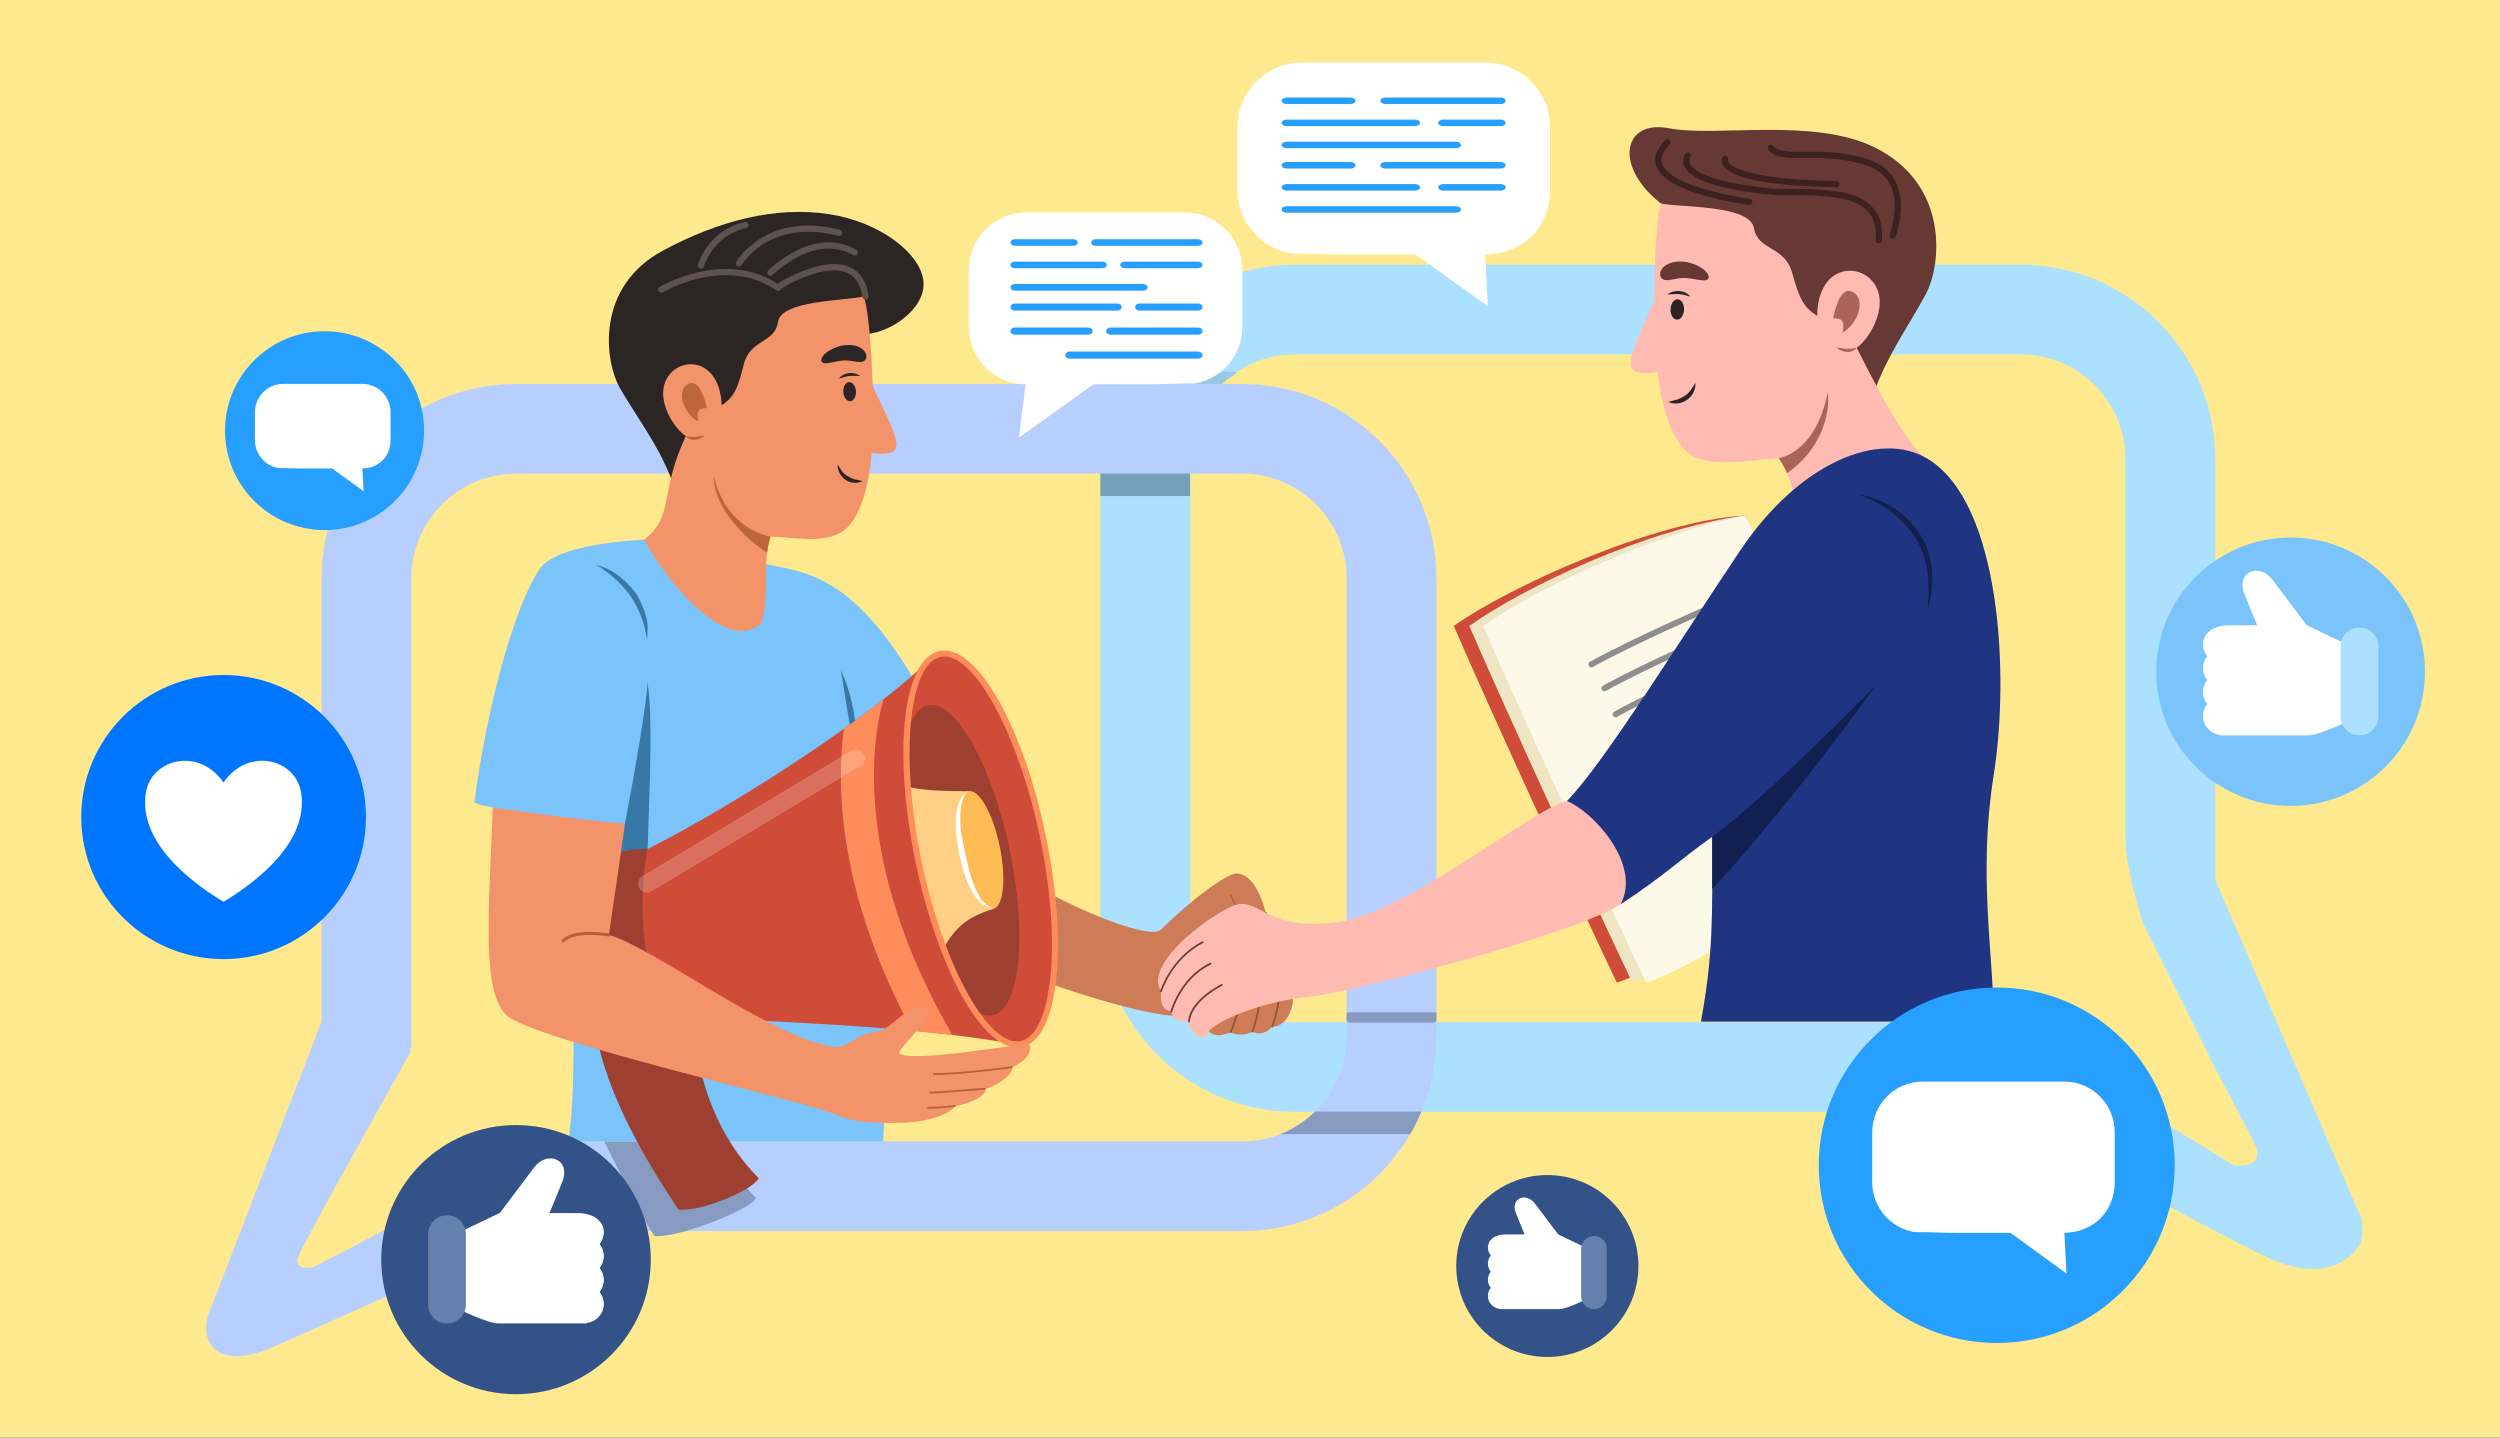
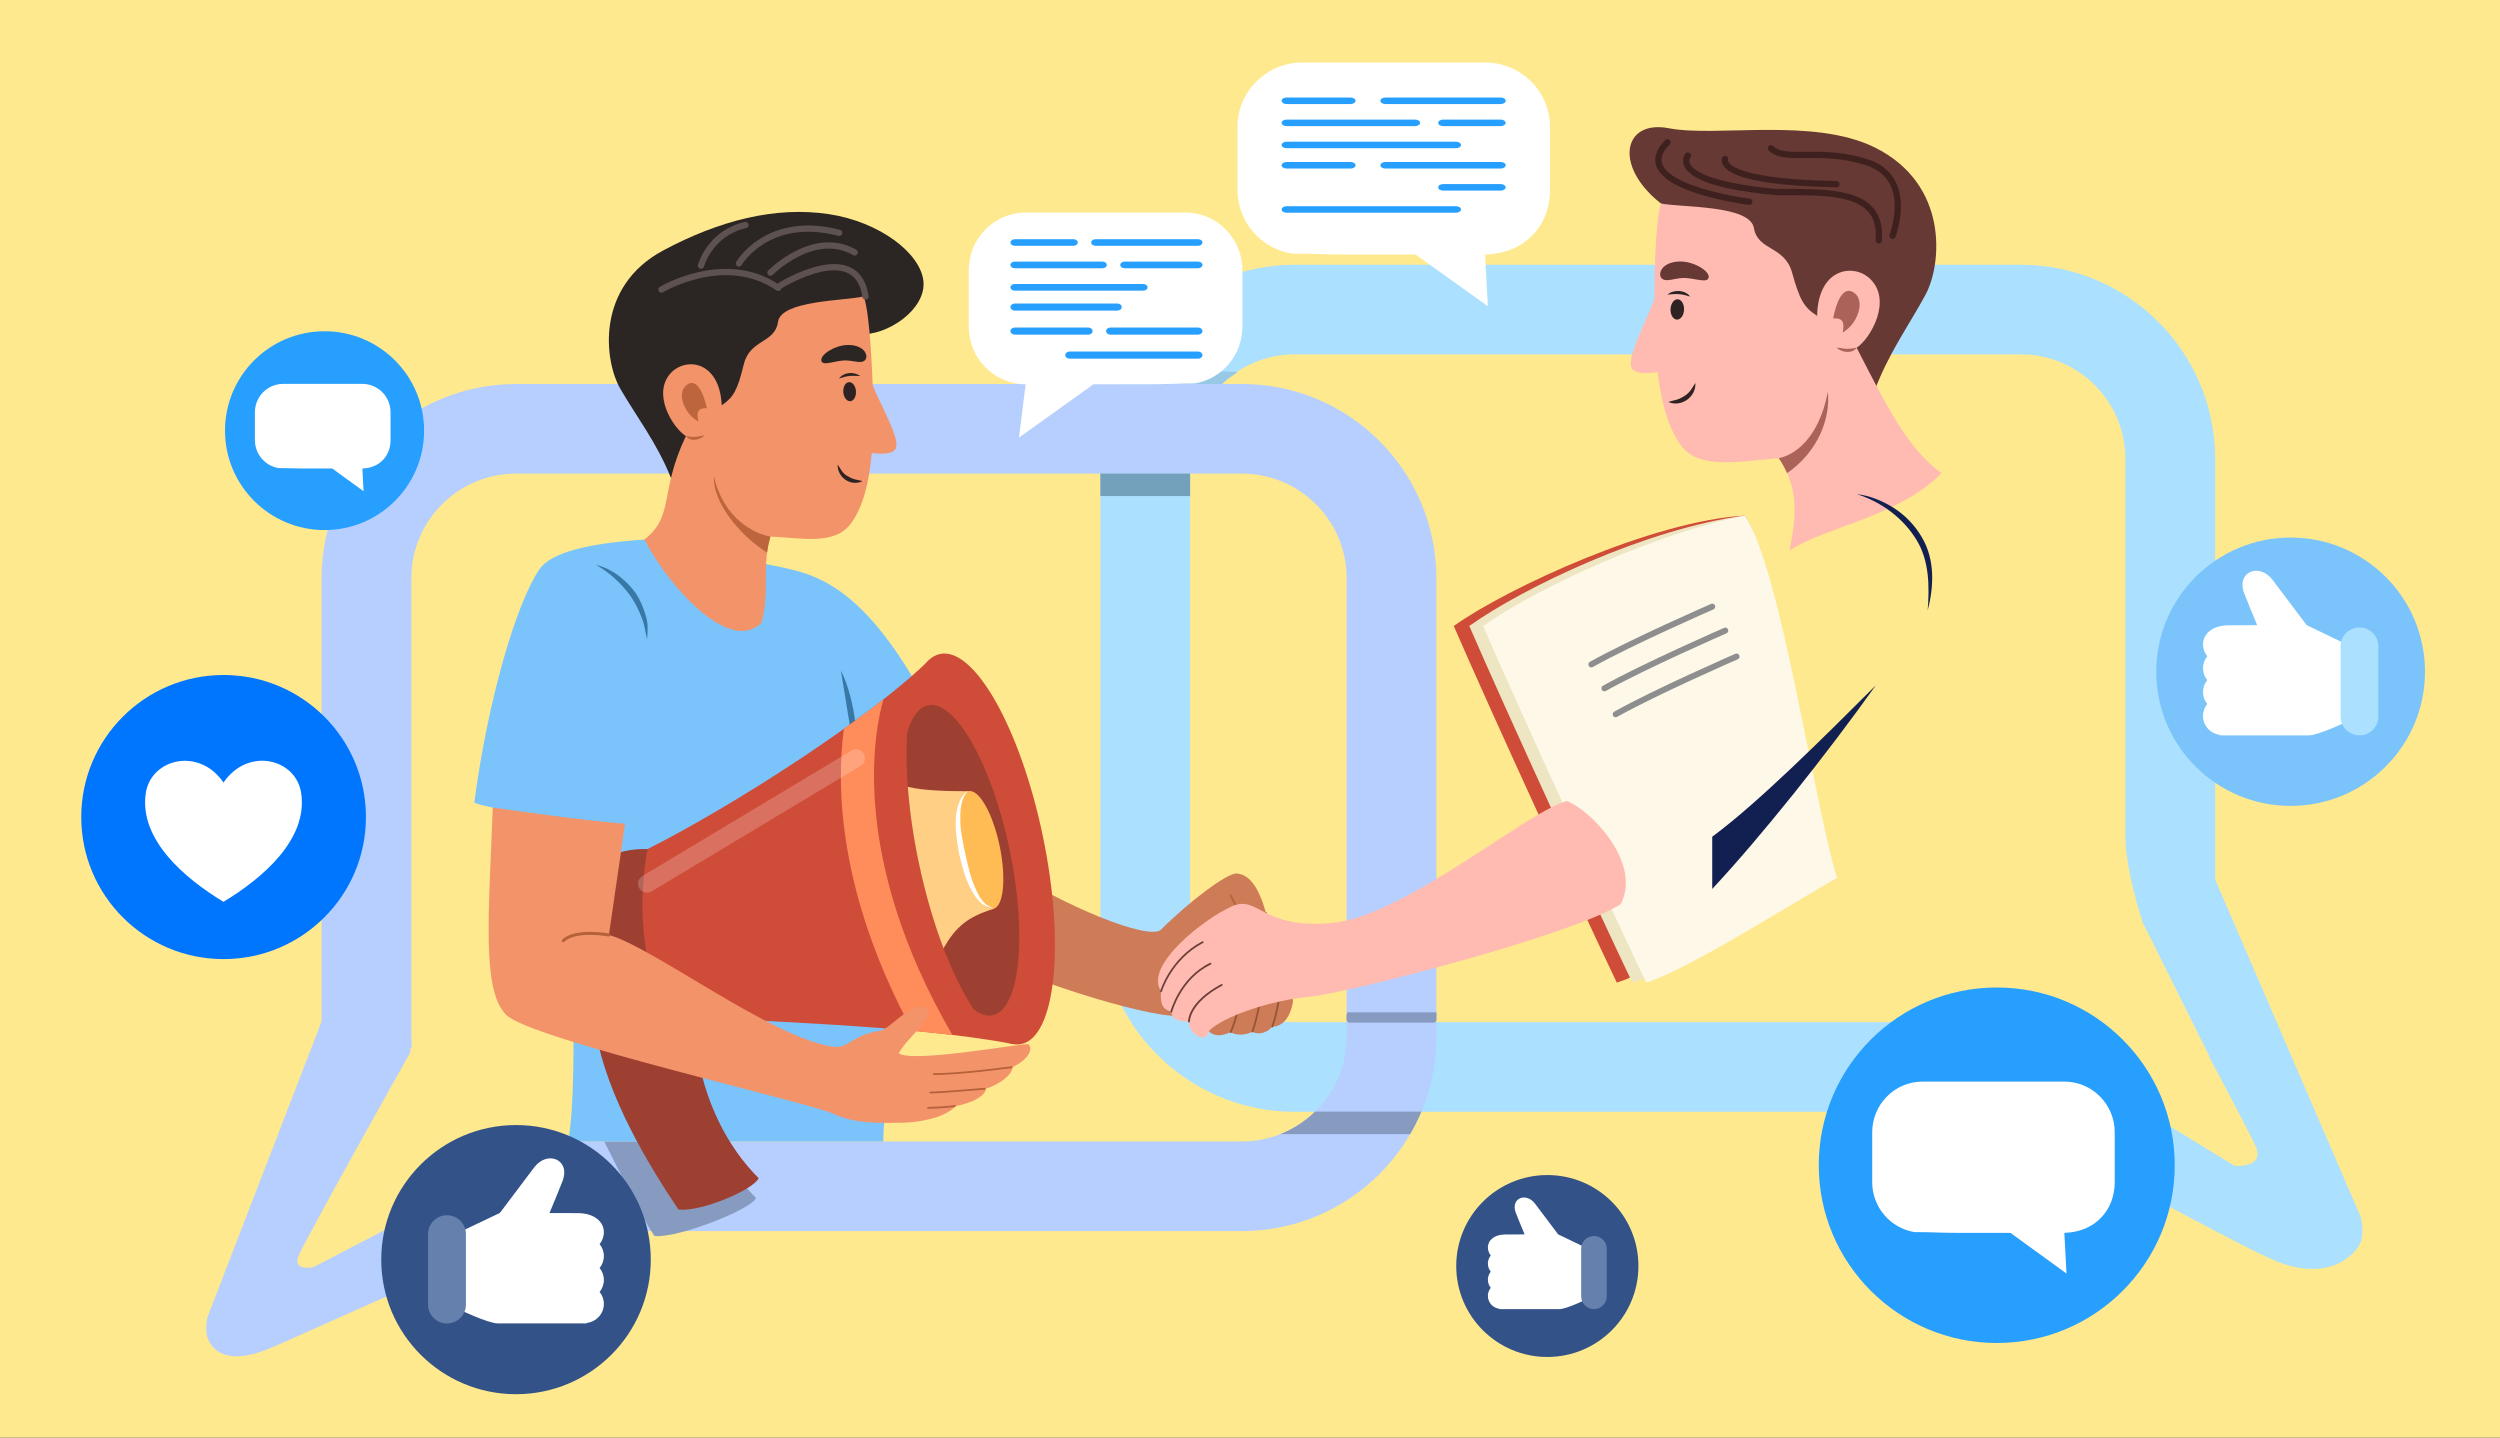
<svg xmlns="http://www.w3.org/2000/svg" width="400" height="230" viewBox="0 0 400 230" fill="none">
  <rect x="0" y="0" width="400" height="230" fill="#333333" stroke="none" />
  <g clip-path="url(#clip0_7003_33682)">
    <rect width="400" height="230" fill="#FFE98E" />
    <g clip-path="url(#clip1_7003_33682)">
      <path d="M176.059 146.823V73.43C176.059 56.3 190.014 42.359 207.173 42.359H323.314C340.468 42.359 354.428 56.296 354.428 73.43V146.823C354.428 163.952 340.472 177.893 323.314 177.893H207.168C190.014 177.889 176.059 163.952 176.059 146.823ZM207.168 56.7C197.932 56.7 190.415 64.207 190.415 73.43V146.823C190.415 156.046 197.932 163.553 207.168 163.553H323.309C332.545 163.553 340.062 156.046 340.062 146.823V73.43C340.062 64.207 332.545 56.7 323.309 56.7H207.168Z" fill="#ACE0FF" />
      <path d="M51.453 165.901V92.508C51.453 75.379 65.409 61.438 82.568 61.438H198.708C215.862 61.438 229.823 75.374 229.823 92.508V165.901C229.823 183.031 215.867 196.972 198.708 196.972H82.568C65.409 196.972 51.453 183.035 51.453 165.901ZM82.568 75.778C73.331 75.778 65.814 83.285 65.814 92.508V165.901C65.814 175.124 73.331 182.631 82.568 182.631H198.708C207.944 182.631 215.462 175.124 215.462 165.901V92.508C215.462 83.285 207.944 75.778 198.708 75.778H82.568Z" fill="#B7CFFF" />
      <path d="M114.11 182.633C115.73 185.662 118.804 189.52 120.971 191.689C120.09 193.598 108.218 198.192 104.709 197.754C102.345 194.212 99.138 187.482 96.68 182.633H114.11Z" fill="#879BC1" />
      <path d="M54.102 179.06L66.565 166.818C66.565 166.818 66.88 160.007 66.565 153.422L80.069 179.314L85.643 181.546L76.01 186.826L68.138 194.497L56.099 185.824L53.984 179.324" fill="#FFE98E" />
      <path d="M121.504 89.983C128.428 91.85 137.726 90.374 150.622 116.981C148.389 151.716 141.329 170.844 141.329 182.636C121.862 182.636 95.698 182.636 90.913 182.636C92.825 171.484 90.913 142.793 90.913 133.871C82.614 132.596 80.63 131.002 78.836 129.21C77.663 128.965 76.651 128.772 75.883 128.405C78.134 111.562 82.642 96.511 86.287 91.112C88.072 88.473 93.767 86.949 103.102 86.333C106.654 85.43 113.705 87.881 121.504 89.983Z" fill="#7AC4FB" />
-       <path d="M99.993 131.813C101.368 124.692 103.596 111.875 103.596 109.156C104.712 115.355 103.535 134.084 103.535 139.634C98.099 141.685 96.356 138.266 99.993 131.813Z" fill="#3878A7" />
      <path d="M134.535 107.266C134.964 110.017 135.463 112.755 135.882 115.506C136.127 117.119 136.377 118.728 136.589 120.346C136.721 121.362 136.82 122.382 137.008 123.389C137.324 120.75 137.196 118.135 136.843 115.511C136.471 112.736 135.793 109.782 134.535 107.266Z" fill="#3878A7" />
      <path d="M95.383 90.383C97.54 91.629 99.457 93.379 100.903 95.397C101.657 96.507 102.241 97.654 102.698 98.915C103.145 100.001 103.272 101.196 103.522 102.334C103.644 101.158 103.724 99.874 103.385 98.727C102.994 97.306 102.5 96.083 101.685 94.851C100.126 92.767 97.964 90.999 95.383 90.383Z" fill="#3878A7" />
      <path d="M197.735 144.799C199.454 143.082 199.209 139.776 197.735 139.776C196.261 139.776 190.406 144.103 185.767 148.736C183.911 150.589 169.894 144.874 160.644 138.656C158.887 147.739 159.527 149.808 158.727 153.317C163.992 156.821 186.831 163.796 189.102 162.319C193.148 156.021 195.861 150.537 197.735 144.799Z" fill="#CE7B57" />
      <path d="M107.335 76.433C105.122 70.883 101.872 66.721 99.258 62.22C96.644 57.718 95.273 45.861 106.13 40.062C115.112 35.264 124.089 32.969 132.628 34.263C140.701 35.485 147.286 40.48 147.748 44.996C148.204 49.426 142.095 53.777 137.352 53.495C128.135 62.746 118.333 77.13 107.335 76.433Z" fill="#2B2624" />
      <path d="M139.619 61.437C139.577 60.388 139.243 50.35 138.202 47.43C135.018 48.149 124.971 48.05 124.481 51.503C123.991 54.955 119.997 54.231 118.999 58.318C118 62.405 117.388 63.548 115.476 64.847C115.141 57.758 109.819 57.133 107.426 59.583C104.205 62.885 107.6 68.421 109.739 69.771C105.424 78.863 107.973 82.517 103.098 86.327C106.95 93.82 116.738 104.736 121.834 99.647C123.266 94.52 121.834 90.485 123.266 85.852C128.089 86.035 133.529 87.352 136.176 83.721C138.089 81.097 139.054 77.254 139.478 72.49C141.306 72.673 143.43 72.767 143.435 71.177C143.444 68.835 139.662 62.485 139.619 61.437Z" fill="#F3936A" />
      <path d="M136.952 62.6C137.009 63.442 136.604 64.157 136.043 64.194C135.483 64.232 134.984 63.578 134.927 62.736C134.871 61.894 135.28 61.179 135.836 61.142C136.397 61.109 136.901 61.758 136.952 62.6Z" fill="#2E2222" />
      <path d="M137.623 60.166C137.049 60.147 136.465 60.105 135.89 60.157C135.301 60.223 134.797 60.383 134.246 60.571C134.967 59.536 136.653 59.404 137.623 60.166Z" fill="#2E2222" />
      <path d="M138.278 57.74C139.13 57.139 138.448 55.154 135.631 55.196C133.563 55.229 131.203 56.753 131.42 57.722C131.637 58.686 133.705 57.59 135.494 57.675C136.582 57.726 137.694 58.15 138.278 57.74Z" fill="#2B2624" />
      <path d="M109.734 69.769C110.234 69.877 110.723 69.915 111.232 69.891C111.746 69.873 112.231 69.703 112.739 69.656C112.014 70.413 110.455 70.733 109.734 69.769Z" fill="#BD653C" />
      <path d="M113.109 65.308C112.629 63.187 111.579 60.322 109.874 61.583C108.169 62.843 109.506 66.281 111.758 67.443C111.428 66.004 111.583 65.251 113.109 65.308Z" fill="#BD653C" />
      <path d="M114.234 76.219C113.946 79.967 117.87 85.301 122.726 88.424C122.895 87.314 123.107 86.425 123.267 85.851C120.941 85.461 115.816 83.184 114.234 76.219Z" fill="#BD653C" />
      <path d="M137.981 77.001C136.069 77.88 133.95 76.357 134.025 74.32C134.487 74.993 134.745 75.656 135.466 76.098C135.871 76.347 136.314 76.568 136.775 76.695C136.898 76.733 137.967 76.93 137.981 77.001Z" fill="#2E2222" />
      <path d="M103.626 135.844C101.008 135.844 92.153 135.703 93.231 148.849C94.31 161.995 97.381 165.113 107.988 162.536C109.504 151.718 107.922 141.836 103.626 135.844Z" fill="#9E4031" />
      <path d="M148.855 105.406C139.543 114.705 117.137 129.046 103.629 135.837C102.244 142.469 101.919 156.471 107.99 162.529C117.561 163.338 146.033 163.908 162.09 167.054C160.757 160.008 148.855 113.586 148.855 105.406Z" fill="#CF4C38" />
      <path d="M111.318 167.051C112.609 176.321 116.443 183.569 121.388 188.508C120.507 190.417 112.053 193.964 108.544 193.526C103.754 186.358 97.155 175.521 95.309 165.047C102.082 166.519 109.307 167.051 111.318 167.051Z" fill="#9E4031" />
      <path d="M146.972 137.9C150.561 155.138 157.919 168.185 163.41 167.047C168.902 165.909 170.443 151.013 166.854 133.775C163.264 116.537 155.907 103.489 150.415 104.632C144.924 105.766 143.383 120.662 146.972 137.9Z" fill="#CF4C38" />
      <path d="M145.128 117.314C145.849 114.764 146.979 113.146 148.486 112.836C152.848 111.933 158.698 122.304 161.552 136C164.406 149.702 163.182 161.54 158.816 162.448C157.864 162.645 156.847 162.307 155.801 161.517C152.33 156.272 149.033 147.773 146.974 137.896C145.378 130.239 144.798 123.047 145.128 117.314Z" fill="#9E4031" />
      <path d="M145.25 125.898C147.892 126.529 151.736 126.595 154.99 126.595C154.99 129.685 157.491 139.04 158.914 145.432C154.807 146.711 152.923 148.296 150.963 151.72C149.404 147.638 148.029 142.948 146.974 137.897C146.098 133.701 145.533 129.647 145.25 125.898Z" fill="#FFCF86" />
      <path d="M153.951 136.633C155.035 141.835 157.258 145.772 158.911 145.428C160.569 145.085 161.031 140.589 159.952 135.387C158.869 130.185 156.646 126.248 154.992 126.591C153.334 126.935 152.868 131.431 153.951 136.633Z" fill="#FFBB54" />
      <path d="M154.994 126.586C154.311 126.783 153.849 127.536 153.571 128.133C153.19 128.956 153.015 129.888 152.95 130.786C152.804 132.794 153.133 134.723 153.482 136.694C153.943 138.537 154.372 140.466 155.295 142.15C155.7 142.973 156.214 143.782 156.897 144.398C157.203 144.675 157.551 144.915 157.937 145.07C157.989 145.094 158.931 145.409 158.917 145.428C158.955 145.362 158.197 144.976 158.145 144.943C157.81 144.76 157.518 144.487 157.269 144.2C156.675 143.523 156.284 142.681 155.95 141.849C155.196 140.16 154.843 138.274 154.419 136.487C154.071 134.69 153.604 132.823 153.651 130.979C153.632 130.081 153.68 129.154 153.929 128.289C154.099 127.687 154.405 126.906 154.994 126.586Z" fill="white" />
      <path d="M152.381 165.598C150.308 165.353 148.16 165.132 145.975 164.93C134.082 142.894 133.799 125.792 135.019 116.621C137.257 115.022 139.39 113.436 141.354 111.898C140.102 116.136 135.533 136.559 152.381 165.598Z" fill="#FF8C5B" />
      <path opacity="0.2" d="M103.525 142.823C103.779 142.823 104.034 142.757 104.265 142.616L137.701 122.551C138.379 122.142 138.601 121.263 138.191 120.585C137.781 119.908 136.901 119.687 136.222 120.096L102.786 140.161C102.107 140.57 101.886 141.45 102.296 142.127C102.564 142.579 103.04 142.823 103.525 142.823Z" fill="white" />
-       <path d="M146.501 137.995C142.803 120.234 144.475 105.372 150.316 104.158C150.57 104.106 150.829 104.078 151.093 104.078C156.83 104.078 163.805 116.801 167.319 133.672C169.062 142.054 169.665 150.158 169.01 156.493C168.336 163.003 166.382 166.916 163.504 167.513C163.25 167.565 162.991 167.593 162.727 167.593C156.99 167.593 150.014 154.87 146.501 137.995ZM150.509 105.094C145.375 106.162 143.971 121.137 147.438 137.802C150.749 153.699 157.607 166.634 162.727 166.634C162.925 166.634 163.118 166.615 163.311 166.573C165.708 166.074 167.442 162.363 168.059 156.394C168.704 150.158 168.11 142.157 166.382 133.87C163.071 117.972 156.213 105.038 151.093 105.038C150.895 105.038 150.697 105.056 150.509 105.094Z" fill="#FF8C5B" />
      <path d="M78.841 129.211C78.214 146.308 77.042 158.438 80.993 162.384C84.94 166.326 129.314 176.335 133.44 178.244C136.685 179.745 140.246 179.702 144.329 179.636C146.764 179.599 151.117 178.959 152.906 176.97C155.629 176.462 157.734 175.295 157.734 174.18C158.733 173.983 161.997 172.332 161.997 170.738C164.389 169.623 165.383 167.915 164.554 167.088C164.229 166.763 145.808 170.197 143.792 168.503C145.549 165.474 150.278 162.375 147.862 161.152C145.968 160.197 142.233 164.708 140.919 164.901C136.19 165.592 135.79 167.84 133.322 167.483C123.417 166.053 104.454 151.524 97.427 149.596C98.656 140.951 99.193 137.644 99.994 131.798C92.5 131.186 83.735 129.874 78.841 129.211Z" fill="#F3936A" />
      <path d="M149.395 172.004C153.78 172.004 161.816 170.899 161.896 170.885C161.976 170.875 162.028 170.8 162.018 170.725C162.009 170.645 161.933 170.593 161.858 170.603C161.778 170.612 153.761 171.717 149.395 171.717C149.315 171.717 149.254 171.783 149.254 171.858C149.254 171.943 149.315 172.004 149.395 172.004Z" fill="#B56139" />
      <path d="M148.837 174.953C150.264 174.953 157.263 174.365 157.564 174.342C157.644 174.337 157.701 174.267 157.696 174.187C157.692 174.107 157.626 174.05 157.541 174.055C157.47 174.06 150.254 174.666 148.841 174.666C148.761 174.666 148.7 174.732 148.7 174.808C148.691 174.887 148.757 174.953 148.837 174.953Z" fill="#B56139" />
      <path d="M148.481 177.394C150.54 177.394 152.777 177.116 152.8 177.111C152.881 177.102 152.937 177.031 152.928 176.952C152.918 176.872 152.852 176.82 152.768 176.829C152.744 176.834 150.526 177.107 148.481 177.107C148.401 177.107 148.34 177.173 148.34 177.248C148.335 177.328 148.401 177.394 148.481 177.394Z" fill="#B56139" />
      <path d="M90.123 150.759C90.184 150.759 90.246 150.735 90.293 150.688C92.097 148.887 97.334 149.828 97.386 149.837C97.518 149.856 97.64 149.776 97.664 149.644C97.687 149.513 97.603 149.39 97.471 149.367C97.245 149.324 91.932 148.374 89.954 150.35C89.859 150.444 89.859 150.594 89.954 150.688C90.001 150.735 90.062 150.759 90.123 150.759Z" fill="#B56139" />
      <path d="M55.477 153.008L33.255 210.581C33.255 210.581 32.681 212.654 33.255 214.151C33.829 215.649 35.897 218.985 43.943 215.415C51.988 211.846 93 193.53 93 193.53L82.206 188.701L79.103 187.665L50.148 202.747C50.148 202.747 46.818 203.437 47.733 201.022C48.653 198.602 65.656 168.376 65.656 168.376V167.374L60.949 153.008L55.477 154.189V153.008Z" fill="#B7CFFF" />
      <path d="M193.387 164.98C194.225 162.887 196.42 158.048 198.572 159.482C199.109 158.226 201.106 155.418 201.884 158.645C202.6 156.971 204.813 156.853 204.813 158.885C205.59 158.109 207.267 158.579 206.787 160.766C206.306 162.949 205.11 164.266 203.556 164.266C202.458 165.564 200.984 165.479 200.376 165.06C199.265 165.686 197.692 165.677 196.891 165.14C195.224 165.912 194.164 165.757 193.387 164.98Z" fill="#CE7B57" />
      <path d="M197.734 139.766C200.447 139.766 201.978 143.444 202.92 147.493C203.636 150.584 198.968 148.5 197.734 144.789C197.734 142.277 196.618 140.88 197.734 139.766Z" fill="#CE7B57" />
      <path d="M196.895 165.294C196.946 165.294 196.998 165.266 197.027 165.215C197.921 163.31 198.68 159.679 198.713 159.523C198.727 159.443 198.68 159.368 198.6 159.354C198.52 159.34 198.444 159.387 198.43 159.467C198.421 159.505 197.648 163.22 196.768 165.092C196.735 165.163 196.763 165.247 196.838 165.285C196.857 165.29 196.876 165.294 196.895 165.294Z" fill="#945436" />
      <path d="M200.38 165.2C200.437 165.2 200.493 165.167 200.512 165.111C201.28 163.168 201.991 158.85 202.024 158.667C202.038 158.587 201.986 158.516 201.906 158.502C201.826 158.488 201.756 158.54 201.741 158.62C201.732 158.662 201.002 163.088 200.248 165.002C200.22 165.078 200.253 165.158 200.328 165.191C200.347 165.2 200.361 165.2 200.38 165.2Z" fill="#945436" />
      <path d="M203.56 164.403C203.617 164.403 203.673 164.37 203.692 164.309C204.408 162.446 204.949 158.938 204.954 158.9C204.968 158.82 204.912 158.75 204.836 158.735C204.761 158.726 204.686 158.778 204.672 158.853C204.667 158.886 204.125 162.367 203.423 164.201C203.395 164.276 203.433 164.356 203.508 164.384C203.522 164.398 203.541 164.403 203.56 164.403Z" fill="#945436" />
      <path d="M202.292 149.169C202.405 149.169 202.509 149.155 202.599 149.132C202.778 149.08 202.919 148.962 203.008 148.784C203.413 147.993 202.721 146.112 202.693 146.032C202.665 145.957 202.584 145.919 202.509 145.947C202.434 145.976 202.396 146.056 202.424 146.131C202.613 146.639 203.041 148.088 202.754 148.657C202.702 148.765 202.622 148.831 202.523 148.859C201.713 149.089 199.302 147.998 197.027 143.177C196.994 143.107 196.904 143.074 196.833 143.107C196.763 143.14 196.73 143.224 196.763 143.299C198.835 147.683 201.11 149.169 202.292 149.169Z" fill="#B56139" />
      <path d="M13 130.728C13 143.288 23.198 153.456 35.775 153.456C48.353 153.456 58.551 143.272 58.551 130.728C58.551 118.168 48.353 108 35.775 108C23.183 108 13 118.184 13 130.728Z" fill="#0076FF" />
      <path d="M23.32 126.935C24.123 121.411 31.818 119.451 35.758 125.206C39.714 119.436 47.409 121.395 48.197 126.935C49.263 134.31 42.032 140.497 35.758 144.293C29.5 140.513 22.254 134.31 23.32 126.935Z" fill="white" />
      <path d="M67.855 68.902C67.855 77.687 60.727 84.811 51.931 84.811C43.134 84.811 36 77.687 36 68.902C36 60.118 43.128 53 51.931 53C60.721 52.994 67.855 60.118 67.855 68.902Z" fill="#279FFF" />
      <path d="M57.979 61.422H45.294C42.802 61.422 40.785 63.457 40.785 65.964V70.411C40.785 72.671 42.425 74.539 44.568 74.89C46.387 74.89 46.737 74.957 48.339 74.957H53.155L58.173 78.6L57.979 74.957C60.74 74.89 62.488 72.921 62.488 70.415V65.964C62.491 63.457 60.471 61.422 57.979 61.422Z" fill="white" />
      <path d="M61 201.54C61 213.433 70.653 223.072 82.562 223.072C94.472 223.072 104.125 213.433 104.125 201.54C104.125 189.647 94.472 180.008 82.562 180.008C70.653 180.008 61 189.657 61 201.54Z" fill="#325288" />
      <path d="M79.984 194.068C81.208 192.441 83.333 189.602 85.468 186.783C87.573 184.004 91.317 185.5 90.011 188.956C89.627 189.986 88.686 192.229 87.917 194.088L92.409 194.099C95.192 194.099 96.619 195.564 96.619 197.15C96.619 197.878 96.356 198.534 95.941 199.06C96.356 199.585 96.619 200.242 96.619 200.969C96.619 201.697 96.356 202.354 95.941 202.879C96.356 203.405 96.619 204.061 96.619 204.789C96.619 205.516 96.356 206.173 95.941 206.709C96.356 207.234 96.619 207.891 96.619 208.618C96.619 210.205 95.415 211.488 93.877 211.67V211.741C93.877 211.741 81.168 211.741 79.64 211.741C78.102 211.741 73.387 209.487 73.387 209.487V197.211L79.984 194.068Z" fill="white" />
      <path d="M68.488 208.735C68.488 210.402 69.844 211.756 71.514 211.756C73.183 211.756 74.549 210.402 74.549 208.735V197.459C74.549 195.791 73.183 194.438 71.514 194.438C69.844 194.438 68.488 195.791 68.488 197.459V208.735Z" fill="#6580AD" />
      <path d="M215.921 163.624H229.354C229.618 163.624 229.835 163.412 229.835 163.144C229.835 162.876 229.834 161.289 229.835 161.976L215.657 161.977C215.393 161.977 215.441 162.881 215.441 163.144C215.441 163.407 215.658 163.624 215.921 163.624Z" fill="#879BC1" />
      <path d="M225.628 181.457H204.871C206.953 180.63 208.832 179.402 210.41 177.859C215.935 177.859 223.188 177.859 227.423 177.859C226.905 179.101 226.297 180.3 225.628 181.457Z" fill="#879BC1" />
      <path d="M124.871 45.672C124.871 45.672 137.117 38.043 138.478 47.44" stroke="#5E5250" stroke-miterlimit="10" stroke-linecap="round" />
      <path d="M105.82 46.334C105.82 46.334 116.008 40.2 124.519 46.056" stroke="#5E5250" stroke-miterlimit="10" stroke-linecap="round" />
      <path d="M123.27 43.625C123.27 43.625 130.207 36.621 136.75 40.384" stroke="#5E5250" stroke-miterlimit="10" stroke-linecap="round" />
      <path d="M118.227 42.147C118.227 42.147 122.819 34.273 134.26 37.251" stroke="#5E5250" stroke-miterlimit="10" stroke-linecap="round" />
      <path d="M112.156 42.495C112.156 42.495 113.569 37.303 119.273 36" stroke="#5E5250" stroke-miterlimit="10" stroke-linecap="round" />
      <path d="M271.285 40.706C271.285 40.706 285.764 37.029 289.8 46.097" stroke="#140F0F" stroke-miterlimit="10" />
      <path d="M179.113 61.457H195.321C195.584 61.457 195.5 61.508 196 61.008C196.5 60.508 197.5 60.004 198 59.508L179.5 59.011C180.387 57.523 178.633 60.709 178.633 60.977C178.633 61.24 178.849 61.457 179.113 61.457Z" fill="#97C9E6" />
      <path d="M176.059 75.773C178.47 75.773 187.923 75.773 190.42 75.773V79.372H176.059V75.773Z" fill="#73A0BA" />
      <path d="M349.368 129.008L377.707 194.677C377.707 194.677 378.366 197.041 377.707 198.749C377.047 200.457 372.746 205.572 363.5 201.5C354.254 197.428 306 170.563 306 170.563L321.45 169.724L328.266 167.703L346.868 180.015L357.5 186.508C357.5 186.508 362 187.008 361.068 183.779C360.016 181.024 342.045 147.866 342.045 147.866V136.922L345.879 129.008H349.368Z" fill="#ACE0FF" />
      <path d="M353.5 169.008L342.876 147.698C342.876 147.698 339.693 138.379 340 132.008L327.948 161.06L319 163.103L322.5 163.508L346.65 180.008L352.6 170.782L353.5 169.008Z" fill="#FFE98E" />
      <path d="M279.189 82.492C264.569 83.287 241.263 93.997 232.602 100.154C238.725 114.297 252.878 145.053 258.686 157.216C265.398 155.127 281.723 144.709 289.23 140.457C285.533 128.718 285.024 91.273 279.189 82.492Z" fill="#CF4C38" />
      <path d="M279.186 82.492C263.398 84.576 243.743 93.997 235.086 100.154C241.209 114.297 255.363 145.053 261.17 157.216C267.882 155.127 284.207 144.709 291.71 140.457C288.017 128.718 285.022 91.273 279.186 82.492Z" fill="#EEE6C3" />
      <path d="M279.186 82.492C265.278 85.206 245.962 93.997 237.305 100.154C243.428 114.297 257.581 145.053 263.389 157.216C270.101 155.127 286.426 144.709 293.934 140.457C290.236 128.718 285.022 91.273 279.186 82.492Z" fill="#FDF8E8" />
      <path d="M254.615 106.782C254.695 106.782 254.776 106.763 254.851 106.721C261.299 103.108 274.025 97.558 274.153 97.502C274.393 97.398 274.506 97.116 274.402 96.872C274.299 96.632 274.016 96.519 273.771 96.627C273.644 96.684 260.87 102.252 254.385 105.888C254.154 106.015 254.074 106.307 254.201 106.537C254.281 106.697 254.446 106.782 254.615 106.782Z" fill="#8E8E8E" />
      <path d="M256.701 110.61C256.781 110.61 256.861 110.591 256.937 110.549C263.385 106.937 276.111 101.387 276.239 101.33C276.479 101.227 276.592 100.944 276.488 100.7C276.385 100.46 276.102 100.347 275.857 100.455C275.73 100.512 262.956 106.085 256.471 109.716C256.24 109.843 256.16 110.135 256.287 110.365C256.372 110.525 256.532 110.61 256.701 110.61Z" fill="#8E8E8E" />
      <path d="M258.507 114.758C258.587 114.758 258.667 114.74 258.742 114.697C265.19 111.085 277.917 105.535 278.044 105.479C278.284 105.375 278.397 105.093 278.289 104.848C278.185 104.608 277.903 104.496 277.658 104.604C277.531 104.66 264.757 110.229 258.271 113.865C258.041 113.996 257.96 114.283 258.088 114.514C258.172 114.674 258.337 114.758 258.507 114.758Z" fill="#8E8E8E" />
      <path d="M299.868 62.701C302.063 56.667 305.417 52.09 308.078 47.166C310.739 42.241 311.818 29.462 299.962 23.592C290.156 18.734 274.575 21.988 267.03 20.521C259.484 19.053 258.052 27.007 266.403 33.051C276.61 42.684 288.079 63.811 299.868 62.701Z" fill="#663934" />
      <path d="M264.692 47.656C264.702 46.527 264.73 35.733 265.752 32.562C269.195 33.23 279.986 32.793 280.626 36.49C281.267 40.187 285.534 39.274 286.74 43.634C287.946 47.995 288.643 49.199 290.744 50.534C290.866 42.91 296.565 42.059 299.217 44.617C302.787 48.06 299.325 54.118 297.069 55.638C302.001 65.266 305.265 71.775 310.625 75.707C303.814 82.715 291.907 84.333 286.321 88.091C287.371 82.687 287.908 78.2 284.606 73.308C279.43 73.661 272.092 75.307 269.129 71.493C266.991 68.737 265.823 64.64 265.215 59.532C263.256 59.791 260.976 59.96 260.92 58.253C260.83 55.732 264.683 48.785 264.692 47.656Z" fill="#FFBBB1" />
      <path d="M267.287 49.473C267.254 50.371 267.711 51.119 268.309 51.138C268.907 51.161 269.416 50.451 269.449 49.548C269.482 48.65 269.025 47.902 268.427 47.883C267.833 47.864 267.32 48.575 267.287 49.473Z" fill="#2E2222" />
      <path d="M266.793 47.129C267.41 47.087 268.032 47.026 268.653 47.063C269.285 47.115 269.831 47.27 270.434 47.453C269.628 46.362 267.81 46.278 266.793 47.129Z" fill="#2E2222" />
      <path d="M266.018 44.658C265.081 44.042 265.75 41.888 268.778 41.836C271.001 41.803 273.587 43.365 273.385 44.409C273.182 45.453 270.931 44.343 269.004 44.494C267.836 44.588 266.659 45.082 266.018 44.658Z" fill="#663934" />
      <path d="M297.071 55.625C296.539 55.757 296.011 55.813 295.465 55.809C294.914 55.804 294.386 55.639 293.84 55.602C294.645 56.396 296.327 56.688 297.071 55.625Z" fill="#AB6359" />
      <path d="M293.301 50.945C293.748 48.654 294.78 45.536 296.654 46.839C298.529 48.137 297.205 51.876 294.827 53.198C295.128 51.641 294.94 50.841 293.301 50.945Z" fill="#AB6359" />
      <path d="M292.457 62.703C292.886 66.72 291.044 72.18 285.934 75.699C285.58 74.909 285.152 74.109 284.605 73.305C287.097 72.806 290.992 70.238 292.457 62.703Z" fill="#AB6359" />
      <path d="M266.965 64.331C269.047 65.21 271.411 63.461 271.26 61.273C270.785 62.012 270.394 62.779 269.635 63.277C269.207 63.559 268.741 63.813 268.246 63.959C268.124 64.001 266.979 64.251 266.965 64.331Z" fill="#2E2222" />
-       <path d="M308.38 73.382C300.792 68.829 288 73.828 278.429 88.08C268.858 102.331 256.433 122.429 250.691 128.167C256.541 134.009 259.316 140.532 259.316 144.672C265.976 140.335 268.698 137.621 273.964 133.877C273.964 146.623 274.152 152.625 272.146 163.457C283.219 163.457 311.013 163.457 318.992 163.457C318.992 152.818 316.439 139.945 318.992 124C321.54 108.055 320.146 80.437 308.38 73.382Z" fill="#1F3581" />
      <path d="M297.105 79.07C301.043 80.312 304.557 82.922 306.686 86.459C308.711 89.827 308.716 93.9 308.428 97.682C309.436 93.83 309.606 89.573 307.529 86.013C306.394 84.065 304.849 82.433 302.932 81.225C301.203 80.147 299.15 79.277 297.105 79.07Z" fill="#122051" />
      <path d="M300.126 109.656C292.143 120.846 281.865 133.747 273.957 142.232C273.957 140.605 273.957 138.502 273.957 133.874C281.3 128.456 291.752 118.019 300.126 109.656Z" fill="#122051" />
      <path d="M250.69 128.164C244.365 129.838 224.86 146.446 213.373 147.641C201.885 148.836 201.404 143.102 197.099 145.012C192.79 146.921 182.955 154.475 185.767 158.6C185.55 161.347 186.539 161.591 187.406 161.864C187.496 163.346 189.154 163.459 190.237 163.459C189.982 165.208 193.03 167.268 193.388 164.968C195.719 162.64 203.199 160.067 209.543 159.47C215.883 158.873 252.004 149.456 259.314 144.668C262.743 138.06 254.52 129.599 250.69 128.164Z" fill="#FFBBB1" />
      <path d="M185.768 158.741C185.829 158.741 185.886 158.699 185.905 158.638C185.919 158.586 187.468 153.501 192.499 150.872C192.569 150.835 192.598 150.75 192.56 150.679C192.522 150.609 192.438 150.581 192.367 150.618C187.228 153.304 185.646 158.506 185.631 158.558C185.608 158.633 185.65 158.713 185.73 158.736C185.74 158.741 185.754 158.741 185.768 158.741Z" fill="#6B3F39" />
      <path d="M187.407 162.016C187.473 162.016 187.53 161.973 187.548 161.907C187.563 161.856 188.966 156.597 193.752 154.311C193.822 154.279 193.851 154.194 193.818 154.119C193.785 154.048 193.695 154.02 193.624 154.053C188.717 156.4 187.28 161.785 187.266 161.837C187.247 161.912 187.294 161.992 187.369 162.011C187.384 162.011 187.393 162.016 187.407 162.016Z" fill="#6B3F39" />
      <path d="M190.24 163.6H190.245C190.325 163.595 190.386 163.529 190.382 163.449C190.382 163.421 190.325 160.509 195.549 157.706C195.619 157.668 195.647 157.584 195.61 157.513C195.572 157.443 195.483 157.419 195.417 157.452C190.014 160.354 190.09 163.336 190.094 163.458C190.104 163.538 190.165 163.6 190.24 163.6Z" fill="#6B3F39" />
      <path d="M237.612 10H208.388C202.647 10 198 14.621 198 20.312V30.409C198 35.54 201.779 39.78 206.716 40.578C210.905 40.578 211.712 40.729 215.403 40.729H226.498L238.059 49L237.612 40.729C243.974 40.578 248 36.108 248 30.416V20.312C248.007 14.621 243.353 10 237.612 10Z" fill="white" />
      <path d="M216.091 16.646H205.855C205.417 16.646 205.059 16.411 205.059 16.124C205.059 15.837 205.417 15.602 205.855 15.602H216.091C216.529 15.602 216.887 15.837 216.887 16.124C216.887 16.411 216.529 16.646 216.091 16.646Z" fill="#279FFF" />
      <path d="M240.115 16.646H221.659C221.222 16.646 220.863 16.411 220.863 16.124C220.863 15.837 221.222 15.602 221.659 15.602H240.115C240.553 15.602 240.911 15.837 240.911 16.124C240.904 16.411 240.553 16.646 240.115 16.646Z" fill="#279FFF" />
      <path d="M226.413 20.177H205.855C205.417 20.177 205.059 19.942 205.059 19.655C205.059 19.368 205.417 19.133 205.855 19.133H226.413C226.851 19.133 227.209 19.368 227.209 19.655C227.209 19.947 226.851 20.177 226.413 20.177Z" fill="#279FFF" />
      <path d="M240.111 20.177H230.909C230.471 20.177 230.113 19.942 230.113 19.655C230.113 19.368 230.471 19.133 230.909 19.133H240.111C240.548 19.133 240.907 19.368 240.907 19.655C240.9 19.947 240.548 20.177 240.111 20.177Z" fill="#279FFF" />
      <path d="M232.961 23.716H205.855C205.417 23.716 205.059 23.486 205.059 23.194C205.059 22.907 205.417 22.672 205.855 22.672H232.961C233.399 22.672 233.757 22.907 233.757 23.194C233.757 23.481 233.399 23.716 232.961 23.716Z" fill="#279FFF" />
      <path d="M216.091 26.966H205.855C205.417 26.966 205.059 26.731 205.059 26.444C205.059 26.157 205.417 25.922 205.855 25.922H216.091C216.529 25.922 216.887 26.157 216.887 26.444C216.887 26.731 216.529 26.966 216.091 26.966Z" fill="#279FFF" />
      <path d="M240.115 26.966H221.659C221.222 26.966 220.863 26.731 220.863 26.444C220.863 26.157 221.222 25.922 221.659 25.922H240.115C240.553 25.922 240.911 26.157 240.911 26.444C240.904 26.731 240.553 26.966 240.115 26.966Z" fill="#279FFF" />
-       <path d="M226.413 30.497H205.855C205.417 30.497 205.059 30.262 205.059 29.975C205.059 29.688 205.417 29.453 205.855 29.453H226.413C226.851 29.453 227.209 29.688 227.209 29.975C227.209 30.267 226.851 30.497 226.413 30.497Z" fill="#279FFF" />
      <path d="M240.111 30.497H230.909C230.471 30.497 230.113 30.262 230.113 29.975C230.113 29.688 230.471 29.453 230.909 29.453H240.111C240.548 29.453 240.907 29.688 240.907 29.975C240.9 30.267 240.548 30.497 240.111 30.497Z" fill="#279FFF" />
      <path d="M232.961 34.037H205.855C205.417 34.037 205.059 33.806 205.059 33.514C205.059 33.227 205.417 32.992 205.855 32.992H232.961C233.399 32.992 233.757 33.227 233.757 33.514C233.757 33.802 233.399 34.037 232.961 34.037Z" fill="#279FFF" />
      <path d="M347.958 186.434C347.958 202.141 335.214 214.878 319.485 214.878C303.756 214.878 291 202.141 291 186.434C291 170.727 303.745 158 319.485 158C335.203 157.989 347.958 170.727 347.958 186.434Z" fill="#279FFF" />
      <path d="M330.294 173.055H307.613C303.158 173.055 299.551 176.694 299.551 181.176V189.128C299.551 193.169 302.484 196.509 306.315 197.137C309.566 197.137 310.192 197.256 313.057 197.256H321.669L330.641 203.77L330.294 197.256C335.232 197.137 338.356 193.616 338.356 189.134V181.176C338.362 176.694 334.749 173.055 330.294 173.055Z" fill="white" />
      <path d="M388 107.476C388 119.332 378.373 128.945 366.5 128.945C354.627 128.945 345 119.332 345 107.476C345 95.621 354.627 86.008 366.5 86.008C378.385 86.008 388 95.621 388 107.476Z" fill="#7AC4FB" />
      <path d="M369.066 100.019C367.85 98.396 365.729 95.571 363.595 92.759C361.498 89.997 357.764 91.483 359.066 94.915C359.451 95.943 360.381 98.173 361.151 100.031L356.672 100.044C353.893 100.044 352.479 101.505 352.479 103.091C352.479 103.81 352.739 104.479 353.161 104.999C352.752 105.519 352.479 106.188 352.479 106.907C352.479 107.625 352.739 108.294 353.161 108.814C352.752 109.335 352.479 109.991 352.479 110.722C352.479 111.453 352.739 112.11 353.161 112.63C352.752 113.15 352.479 113.807 352.479 114.538C352.479 116.123 353.682 117.399 355.208 117.585V117.659C355.208 117.659 367.875 117.659 369.401 117.659C370.939 117.659 375.629 115.417 375.629 115.417V103.178L369.066 100.019Z" fill="white" />
      <path d="M380.535 114.645C380.535 116.305 379.183 117.655 377.52 117.655C375.858 117.655 374.493 116.305 374.493 114.645V103.409C374.493 101.749 375.846 100.398 377.52 100.398C379.183 100.398 380.535 101.749 380.535 103.409V114.645Z" fill="#ACE0FF" />
      <path d="M262.148 202.562C262.148 210.598 255.622 217.115 247.573 217.115C239.525 217.115 232.998 210.598 232.998 202.562C232.998 194.525 239.525 188.008 247.573 188.008C255.63 188.008 262.148 194.525 262.148 202.562Z" fill="#325288" />
      <path d="M249.305 197.498C248.481 196.398 247.042 194.483 245.596 192.577C244.175 190.704 241.643 191.712 242.526 194.038C242.787 194.735 243.418 196.247 243.939 197.507L240.903 197.515C239.019 197.515 238.06 198.506 238.06 199.581C238.06 200.068 238.237 200.522 238.523 200.874C238.245 201.227 238.06 201.68 238.06 202.168C238.06 202.655 238.237 203.108 238.523 203.461C238.245 203.814 238.06 204.259 238.06 204.754C238.06 205.25 238.237 205.695 238.523 206.047C238.245 206.4 238.06 206.845 238.06 207.341C238.06 208.416 238.876 209.281 239.91 209.407V209.457C239.91 209.457 248.497 209.457 249.532 209.457C250.575 209.457 253.754 207.937 253.754 207.937V199.64L249.305 197.498Z" fill="white" />
      <path d="M257.082 207.416C257.082 208.541 256.165 209.456 255.038 209.456C253.911 209.456 252.986 208.541 252.986 207.416V199.799C252.986 198.673 253.903 197.758 255.038 197.758C256.165 197.758 257.082 198.673 257.082 199.799V207.416Z" fill="#6580AD" />
      <path d="M279.884 32.284C279.884 32.284 259.876 29.777 266.795 22.773" stroke="#3E211E" stroke-miterlimit="10" stroke-linecap="round" />
      <path d="M270.053 24.891C270.053 24.891 266.713 29.137 284.17 30.721C292.959 30.721 301.23 30.406 300.603 38.453" stroke="#3E211E" stroke-miterlimit="10" stroke-linecap="round" />
      <path d="M276.01 25.438C276.01 25.438 274.307 29.134 293.838 29.464" stroke="#3E211E" stroke-miterlimit="10" stroke-linecap="round" />
      <path d="M302.806 37.718C302.806 37.718 306.367 28.518 298.831 26.011C291.295 23.504 285.643 26.011 283.34 23.711" stroke="#3E211E" stroke-miterlimit="10" stroke-linecap="round" />
      <path d="M189.689 34.008H164.102C159.075 34.008 155 38.141 155 43.231V52.261C155 57.358 159.075 61.485 164.102 61.485L163.036 70.008L174.954 61.485H183.547C186.868 61.485 188.808 61.35 191.153 61.35C195.482 60.636 198.784 56.844 198.784 52.255V43.225C198.784 38.141 194.708 34.008 189.689 34.008Z" fill="white" />
      <path d="M191.709 39.328H175.272C174.897 39.328 174.59 39.094 174.59 38.799C174.59 38.507 174.897 38.273 175.272 38.273H191.709C192.084 38.273 192.391 38.512 192.391 38.799C192.391 39.09 192.084 39.328 191.709 39.328Z" fill="#279FFF" />
      <path d="M171.762 39.328H162.358C161.983 39.328 161.676 39.094 161.676 38.799C161.676 38.507 161.977 38.273 162.358 38.273H171.762C172.137 38.273 172.444 38.512 172.444 38.799C172.444 39.09 172.137 39.328 171.762 39.328Z" fill="#279FFF" />
      <path d="M191.71 42.919H179.924C179.549 42.919 179.242 42.68 179.242 42.389C179.242 42.098 179.544 41.859 179.924 41.859H191.71C192.086 41.859 192.393 42.093 192.393 42.389C192.393 42.68 192.086 42.919 191.71 42.919Z" fill="#279FFF" />
      <path d="M176.405 42.919H162.35C161.975 42.919 161.668 42.68 161.668 42.389C161.668 42.098 161.969 41.859 162.35 41.859H176.405C176.78 41.859 177.087 42.093 177.087 42.389C177.087 42.68 176.785 42.919 176.405 42.919Z" fill="#279FFF" />
      <path d="M182.937 46.505H162.35C161.975 46.505 161.668 46.266 161.668 45.975C161.668 45.684 161.969 45.445 162.35 45.445H182.937C183.312 45.445 183.619 45.684 183.619 45.975C183.619 46.271 183.312 46.505 182.937 46.505Z" fill="#279FFF" />
      <path d="M162.354 49.694H178.79C179.166 49.694 179.473 49.443 179.473 49.126C179.473 48.813 179.166 48.562 178.79 48.562H162.354C161.979 48.562 161.672 48.818 161.672 49.126C161.672 49.438 161.979 49.694 162.354 49.694Z" fill="#279FFF" />
-       <path d="M182.301 49.694H191.704C192.08 49.694 192.387 49.443 192.387 49.126C192.387 48.813 192.085 48.562 191.704 48.562H182.301C181.926 48.562 181.619 48.818 181.619 49.126C181.619 49.438 181.926 49.694 182.301 49.694Z" fill="#279FFF" />
      <path d="M162.352 53.543H174.138C174.513 53.543 174.82 53.287 174.82 52.974C174.82 52.662 174.519 52.406 174.138 52.406H162.352C161.977 52.406 161.67 52.657 161.67 52.974C161.67 53.287 161.977 53.543 162.352 53.543Z" fill="#279FFF" />
      <path d="M177.658 53.543H191.712C192.088 53.543 192.395 53.287 192.395 52.974C192.395 52.662 192.093 52.406 191.712 52.406H177.658C177.283 52.406 176.976 52.657 176.976 52.974C176.976 53.287 177.277 53.543 177.658 53.543Z" fill="#279FFF" />
      <path d="M171.125 57.386H191.712C192.088 57.386 192.395 57.131 192.395 56.818C192.395 56.506 192.093 56.25 191.712 56.25H171.125C170.75 56.25 170.443 56.506 170.443 56.818C170.443 57.135 170.75 57.386 171.125 57.386Z" fill="#279FFF" />
    </g>
  </g>
  <defs>
    <clipPath id="clip0_7003_33682">
      <rect width="400" height="230" fill="white" />
    </clipPath>
    <clipPath id="clip1_7003_33682">
      <rect width="424" height="259" fill="white" transform="translate(-10 -20)" />
    </clipPath>
  </defs>
</svg>